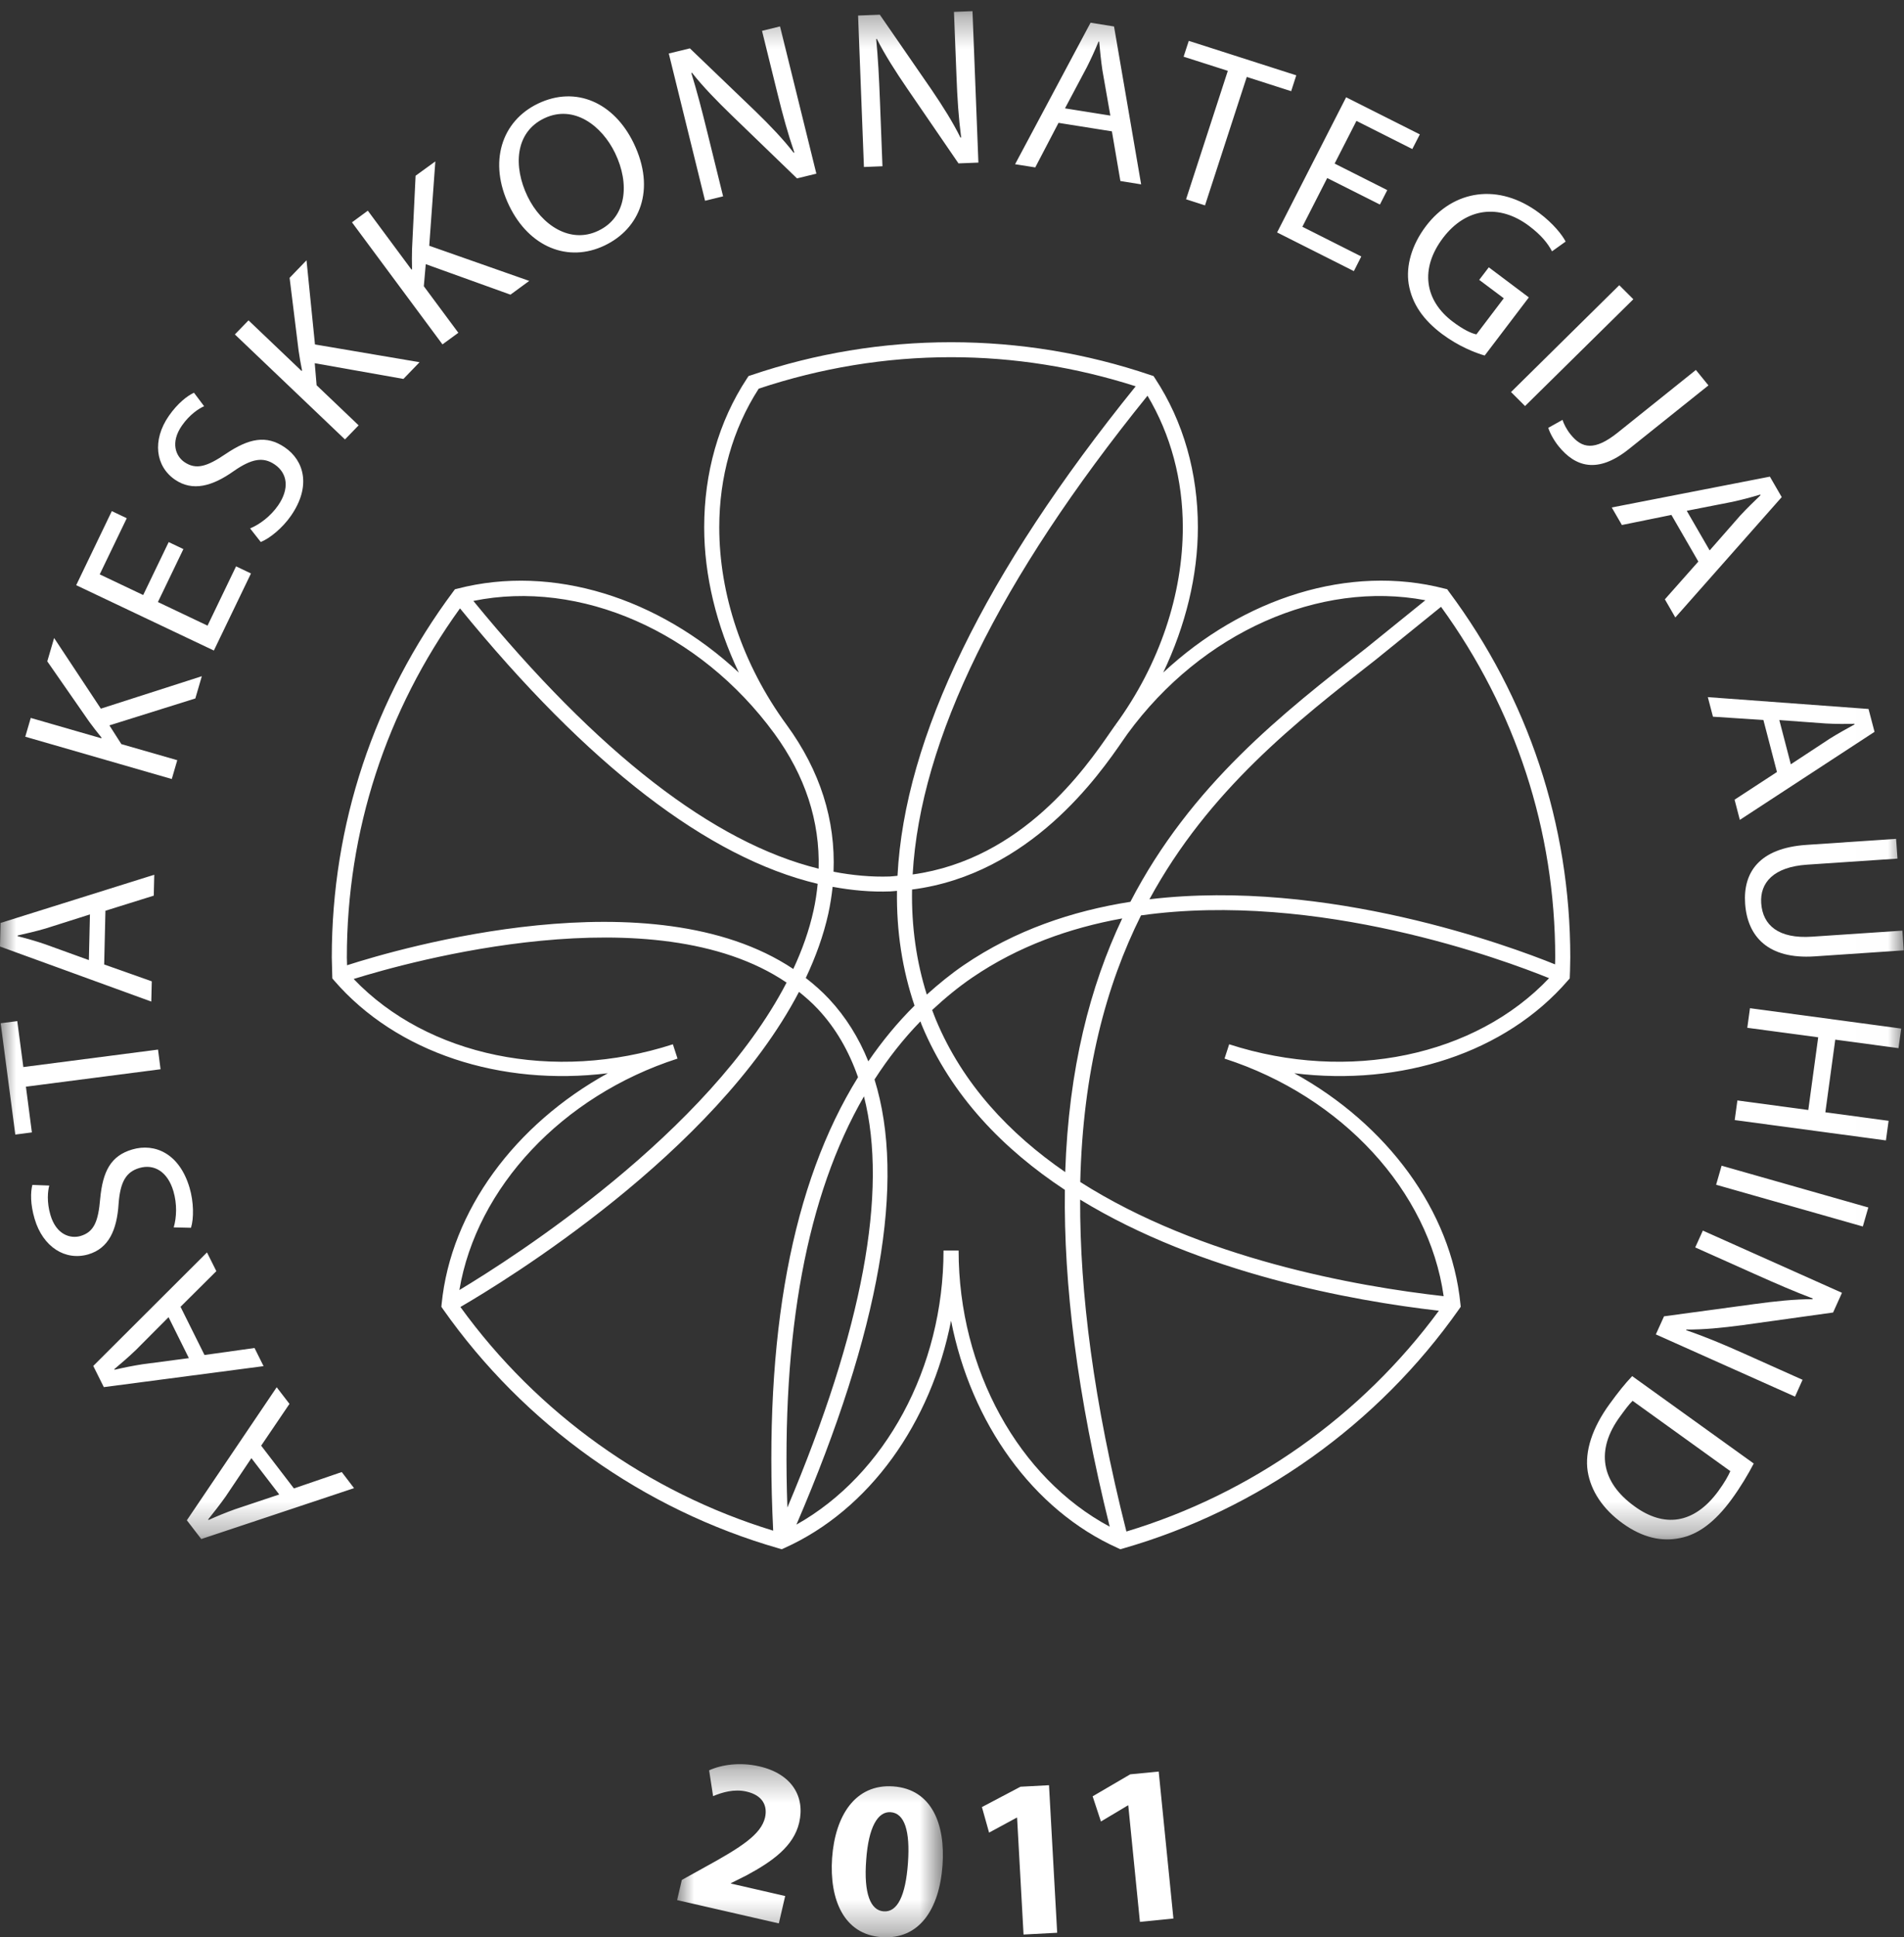
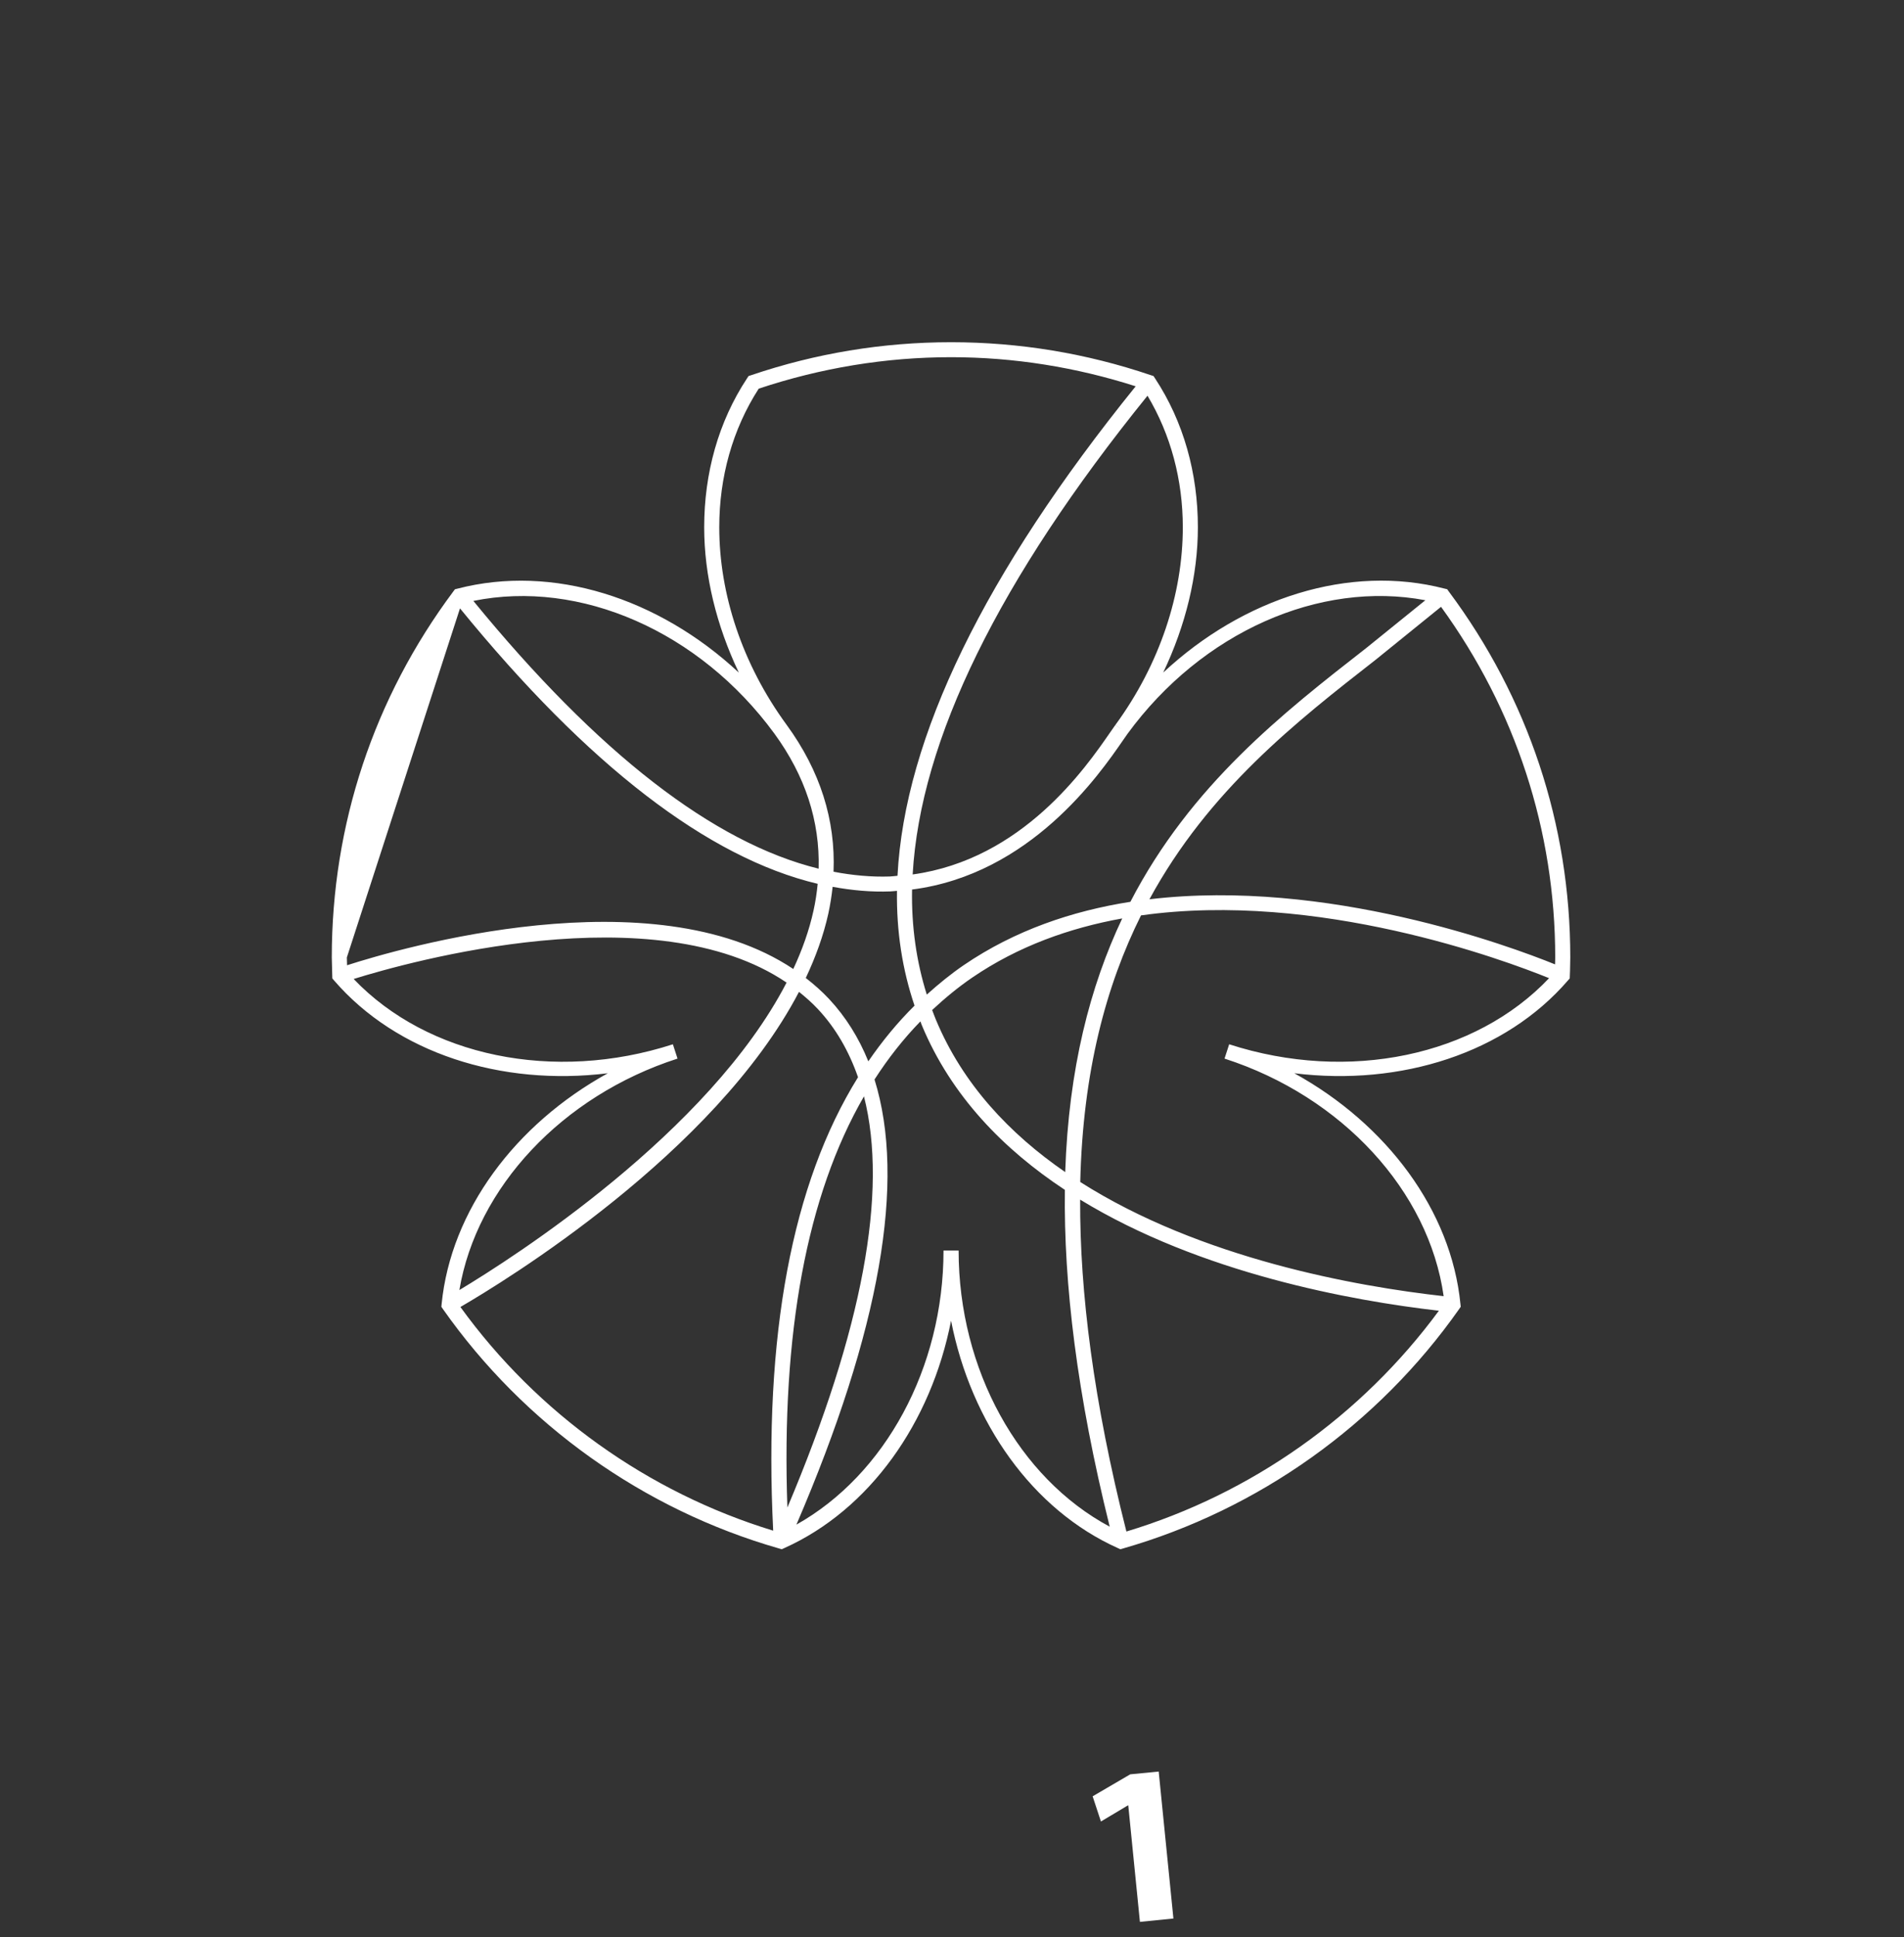
<svg xmlns="http://www.w3.org/2000/svg" xmlns:xlink="http://www.w3.org/1999/xlink" width="59px" height="60px" viewBox="0 0 59 60" version="1.1">
  <rect x="0" y="0" width="59" height="60" fill="#333333" stroke="none" />
  <title>Group 4 Copy</title>
  <desc>Created with Sketch.</desc>
  <defs>
-     <polygon id="path-1" points="0 1.345 58.991 1.345 58.991 48.678 0 48.678" />
-     <polygon id="path-3" points="0.982 0.312 9.218 0.312 9.218 5.674 0.982 5.674" />
-   </defs>
+     </defs>
  <g id="Main-pages" stroke="none" stroke-width="1" fill="none" fill-rule="evenodd">
    <g id="Avaleht-1920" transform="translate(-1060, -3111)">
      <g id="Group-4-Copy" transform="translate(1060, 3110)">
        <g id="Group-3">
          <mask id="mask-2" fill="white">
            <use xlink:href="#path-1" />
          </mask>
          <g id="Clip-2" />
          <path d="M9.108,47.099 L8.093,45.774 L8.97,44.48 L8.574,43.965 L5.79,48.085 L6.237,48.666 L10.971,47.09 L10.59,46.591 L9.108,47.099 Z M7.284,47.743 C7,47.845 6.718,47.961 6.463,48.076 L6.45,48.059 C6.625,47.838 6.805,47.614 6.991,47.351 L7.79,46.161 L8.653,47.286 L7.284,47.743 Z M7.887,42.749 L6.337,42.966 L5.594,41.473 L6.704,40.369 L6.414,39.789 L2.89,43.305 L3.217,43.961 L8.167,43.311 L7.887,42.749 Z M4.421,43.252 C4.123,43.298 3.825,43.358 3.551,43.423 L3.543,43.403 C3.757,43.222 3.977,43.036 4.21,42.812 L5.223,41.795 L5.853,43.063 L4.421,43.252 Z M3.675,38.284 C3.725,37.608 3.903,37.296 4.32,37.174 C4.784,37.039 5.197,37.296 5.373,37.891 C5.491,38.292 5.473,38.704 5.383,39.014 L5.918,39.026 C6.01,38.736 6.004,38.224 5.875,37.789 C5.563,36.726 4.8,36.395 4.1,36.6 C3.433,36.794 3.183,37.279 3.104,38.13 C3.045,38.823 2.917,39.157 2.493,39.281 C2.184,39.37 1.744,39.245 1.563,38.63 C1.443,38.223 1.481,37.885 1.527,37.718 L1.003,37.698 C0.944,37.925 0.938,38.296 1.073,38.75 C1.331,39.627 2.027,40.055 2.734,39.85 C3.367,39.665 3.623,39.098 3.675,38.284 L3.675,38.284 Z M0.803,34.656 L4.975,34.116 L4.897,33.507 L0.723,34.048 L0.535,32.625 L0.021,32.691 L0.474,36.139 L0.988,36.072 L0.803,34.656 Z M4.703,31.393 L3.228,30.871 L3.267,29.207 L4.765,28.739 L4.78,28.092 L0.017,29.585 L-0,30.315 L4.688,32.02 L4.703,31.393 Z M2.754,30.735 L1.397,30.244 C1.111,30.146 0.818,30.064 0.547,29.995 L0.547,29.973 C0.823,29.91 1.105,29.847 1.415,29.756 L2.787,29.321 L2.754,30.735 Z M5.493,24.544 L3.761,24.046 L3.39,23.466 L6.053,22.632 L6.254,21.943 L3.125,22.948 L1.677,20.76 L1.465,21.483 L2.765,23.353 C2.881,23.509 3.007,23.676 3.147,23.846 L3.141,23.866 L0.953,23.235 L0.783,23.817 L5.323,25.127 L5.493,24.544 Z M7.777,18.761 L7.315,18.541 L6.431,20.377 L4.893,19.646 L5.683,18.006 L5.227,17.789 L4.437,19.429 L3.09,18.789 L3.928,17.05 L3.465,16.83 L2.361,19.124 L6.627,21.148 L7.777,18.761 Z M5.424,15.857 C5.967,16.227 6.573,16.065 7.241,15.592 C7.798,15.204 8.157,15.142 8.514,15.387 C8.914,15.66 8.973,16.139 8.62,16.651 C8.381,16.995 8.048,17.241 7.75,17.366 L8.08,17.786 C8.361,17.676 8.76,17.346 9.017,16.973 C9.65,16.06 9.425,15.265 8.824,14.855 C8.251,14.464 7.713,14.577 7,15.055 C6.423,15.447 6.08,15.56 5.715,15.312 C5.45,15.131 5.271,14.712 5.635,14.184 C5.878,13.834 6.167,13.65 6.325,13.581 L6.011,13.163 C5.797,13.262 5.503,13.492 5.231,13.882 C4.711,14.634 4.817,15.443 5.424,15.857 L5.424,15.857 Z M9.498,9.062 L8.974,9.605 L9.253,11.861 C9.281,12.052 9.315,12.258 9.36,12.474 L9.345,12.489 L7.701,10.922 L7.278,11.358 L10.69,14.61 L11.113,14.173 L9.811,12.932 L9.753,12.249 L12.501,12.736 L13.001,12.218 L9.76,11.668 L9.498,9.062 Z M13.49,5.999 L12.878,6.443 L12.768,8.714 C12.763,8.909 12.761,9.117 12.768,9.337 L12.751,9.35 L11.398,7.525 L10.907,7.886 L13.711,11.666 L14.203,11.307 L13.133,9.865 L13.193,9.181 L15.818,10.126 L16.4,9.7 L13.301,8.611 L13.49,5.999 Z M16.675,4.207 C15.538,4.751 15.128,6.027 15.778,7.371 C16.398,8.652 17.603,9.144 18.734,8.604 L18.74,8.601 C19.821,8.084 20.335,6.88 19.634,5.43 C19.025,4.175 17.845,3.648 16.675,4.207 L16.675,4.207 Z M18.543,8.145 L18.537,8.148 C17.671,8.562 16.78,7.975 16.348,7.084 C15.904,6.168 15.95,5.102 16.865,4.664 C17.783,4.227 18.651,4.895 19.058,5.737 C19.523,6.697 19.415,7.73 18.543,8.145 L18.543,8.145 Z M23.613,1.955 L24.085,3.868 C24.258,4.573 24.41,5.124 24.614,5.721 L24.595,5.732 C24.267,5.31 23.878,4.902 23.413,4.45 L21.378,2.498 L20.724,2.657 L21.848,7.218 L22.407,7.081 L21.927,5.134 C21.74,4.376 21.598,3.829 21.423,3.263 L21.441,3.251 C21.787,3.69 22.223,4.135 22.668,4.566 L24.697,6.525 L25.297,6.379 L24.171,1.818 L23.613,1.955 Z M29.561,1.367 L29.638,3.336 C29.665,4.061 29.703,4.63 29.783,5.254 L29.763,5.263 C29.525,4.783 29.227,4.308 28.861,3.77 L27.263,1.455 L26.59,1.481 L26.771,6.172 L27.345,6.149 L27.268,4.145 C27.238,3.366 27.208,2.803 27.151,2.211 L27.171,2.204 C27.423,2.704 27.76,3.227 28.108,3.736 L29.701,6.06 L30.318,6.036 L30.135,1.345 L29.561,1.367 Z M33.794,1.703 L31.455,6.086 L32.08,6.185 L32.801,4.805 L34.455,5.068 L34.718,6.606 L35.361,6.71 L34.521,1.82 L33.794,1.703 Z M33.001,4.356 L33.675,3.088 C33.811,2.821 33.935,2.545 34.041,2.287 L34.061,2.289 C34.087,2.569 34.113,2.854 34.16,3.173 L34.407,4.58 L33.001,4.356 Z M40.168,3.333 L36.837,2.265 L36.677,2.756 L38.047,3.194 L36.753,7.172 L37.34,7.361 L38.634,3.383 L40.01,3.824 L40.168,3.333 Z M42.033,4.744 L43.764,5.616 L43.997,5.162 L41.713,4.013 L39.574,8.199 L41.953,9.397 L42.183,8.943 L40.357,8.023 L41.127,6.514 L42.76,7.335 L42.988,6.888 L41.357,6.066 L42.033,4.744 Z M46.134,9.279 L45.837,9.668 L46.598,10.238 L45.75,11.356 C45.595,11.327 45.343,11.208 45.024,10.968 C44.14,10.306 43.994,9.317 44.718,8.365 C45.433,7.426 46.463,7.308 47.38,7.996 C47.761,8.282 47.963,8.538 48.093,8.784 L48.515,8.482 C48.413,8.282 48.137,7.927 47.7,7.599 C46.435,6.65 45.035,6.884 44.187,8.002 C43.743,8.587 43.563,9.236 43.651,9.791 C43.754,10.419 44.115,10.916 44.685,11.344 C45.195,11.726 45.725,11.932 46.007,12.011 L47.375,10.211 L46.134,9.279 Z M50.177,9.833 L46.823,13.142 L47.257,13.576 L50.613,10.268 L50.177,9.833 Z M50.475,14.908 L52.94,12.936 L52.551,12.458 L50.127,14.4 C49.405,14.976 49.017,14.885 48.674,14.462 C48.541,14.299 48.46,14.132 48.418,14.004 L47.978,14.25 C48.021,14.403 48.154,14.645 48.3,14.824 C48.81,15.453 49.498,15.689 50.475,14.908 L50.475,14.908 Z M50.258,17.26 L51.793,16.948 L52.627,18.392 L51.59,19.562 L51.914,20.124 L55.211,16.396 L54.844,15.762 L49.944,16.717 L50.258,17.26 Z M53.685,16.542 C53.98,16.478 54.274,16.399 54.543,16.318 L54.554,16.338 C54.351,16.534 54.143,16.732 53.924,16.969 L52.978,18.047 L52.268,16.82 L53.685,16.542 Z M53.08,23.197 L54.643,23.299 L55.063,24.91 L53.75,25.767 L53.913,26.393 L58.087,23.666 L57.901,22.958 L52.921,22.591 L53.08,23.197 Z M56.577,23.407 C56.878,23.424 57.183,23.424 57.463,23.417 L57.468,23.436 C57.221,23.573 56.967,23.71 56.693,23.882 L55.493,24.671 L55.137,23.302 L56.577,23.407 Z M54.077,28.985 C54.145,29.999 54.785,30.718 56.234,30.62 L58.991,30.434 L58.95,29.823 L56.15,30.01 C55.115,30.081 54.621,29.66 54.575,28.972 C54.533,28.346 54.948,27.85 55.998,27.78 L58.798,27.592 L58.755,26.98 L55.978,27.167 C54.507,27.267 54.011,28.026 54.077,28.985 L54.077,28.985 Z M54.144,32.832 L56.341,33.127 L56.034,35.378 L53.837,35.082 L53.754,35.69 L58.44,36.32 L58.523,35.713 L56.563,35.449 L56.87,33.199 L58.83,33.463 L58.913,32.856 L54.227,32.225 L54.144,32.832 Z M53.178,37.693 L57.724,38.986 L57.894,38.397 L53.348,37.103 L53.178,37.693 Z M52.531,39.634 L54.373,40.458 C55.09,40.778 55.611,41.003 56.168,41.214 L56.167,41.237 C55.604,41.237 54.983,41.304 54.368,41.388 L51.564,41.768 L51.31,42.328 L55.623,44.255 L55.857,43.734 L54.048,42.924 C53.383,42.627 52.853,42.405 52.253,42.199 L52.255,42.178 C52.793,42.181 53.355,42.127 54.003,42.04 L56.803,41.65 L57.078,41.04 L52.767,39.113 L52.531,39.634 Z M49.877,44.484 C49.338,45.223 49.104,45.95 49.198,46.567 C49.295,47.171 49.663,47.736 50.288,48.185 C50.907,48.629 51.5,48.754 52.064,48.635 C52.618,48.527 53.144,48.14 53.658,47.435 C53.943,47.045 54.167,46.665 54.344,46.327 L50.577,43.62 C50.358,43.849 50.135,44.128 49.877,44.484 L49.877,44.484 Z M53.618,46.563 C53.553,46.713 53.435,46.921 53.25,47.175 C52.493,48.214 51.56,48.316 50.65,47.653 C49.615,46.91 49.434,45.91 50.205,44.866 C50.345,44.673 50.477,44.493 50.59,44.385 L53.618,46.563 Z" id="Fill-1" fill="#FFFFFF" mask="url(#mask-2)" />
        </g>
        <g id="Group-6" transform="translate(20, 55.326)">
          <mask id="mask-4" fill="white">
            <use xlink:href="#path-3" />
          </mask>
          <g id="Clip-5" />
          <path d="M3.528,0.38 C2.934,0.244 2.359,0.327 1.974,0.503 L2.097,1.303 C2.369,1.187 2.748,1.073 3.131,1.161 C3.644,1.278 3.789,1.611 3.705,1.971 C3.579,2.486 2.992,2.874 1.814,3.518 L1.128,3.898 L0.982,4.522 L4.134,5.244 L4.331,4.396 L2.649,4.01 L2.652,3.997 L3.141,3.752 C3.924,3.329 4.594,2.861 4.765,2.122 C4.951,1.32 4.539,0.611 3.528,0.38 M7.678,1.001 C6.501,0.919 5.877,1.91 5.784,3.223 C5.699,4.502 6.144,5.587 7.319,5.67 L7.327,5.67 C8.474,5.749 9.109,4.824 9.207,3.434 C9.295,2.197 8.888,1.086 7.678,1.001 M8.135,3.373 C8.062,4.402 7.802,4.899 7.389,4.871 L7.382,4.871 C6.977,4.843 6.761,4.325 6.841,3.282 C6.912,2.262 7.201,1.771 7.599,1.8 C8.027,1.83 8.207,2.373 8.135,3.373" id="Fill-4" fill="#FFFFFF" mask="url(#mask-4)" />
        </g>
-         <path d="M44.892,19.316 L44.844,19.249 L44.764,19.23 C41.815,18.466 38.529,19.515 36.045,21.83 C36.741,20.366 37.119,18.824 37.119,17.33 C37.119,15.663 36.679,14.062 35.788,12.713 L35.744,12.646 L35.668,12.622 C33.667,11.942 31.581,11.599 29.471,11.599 C27.359,11.599 25.274,11.942 23.272,12.622 L23.197,12.646 L23.152,12.713 C22.259,14.063 21.821,15.663 21.821,17.33 C21.821,18.824 22.198,20.366 22.894,21.831 C20.409,19.516 17.125,18.468 14.177,19.231 L14.097,19.251 L14.047,19.318 C11.584,22.619 10.281,26.538 10.281,30.654 L10.298,31.303 L10.352,31.366 C12.292,33.614 15.524,34.648 18.834,34.24 C15.967,35.819 13.972,38.49 13.685,41.387 L13.677,41.473 L13.725,41.543 C16.241,45.121 19.939,47.755 24.141,48.958 L24.225,48.982 L24.302,48.947 C26.944,47.762 28.852,45.065 29.471,41.903 C30.089,45.065 31.999,47.763 34.641,48.947 L34.717,48.982 L34.801,48.958 C39.001,47.753 42.699,45.121 45.215,41.543 L45.264,41.472 L45.255,41.385 C44.968,38.49 42.974,35.819 40.107,34.24 C43.415,34.648 46.648,33.613 48.588,31.364 L48.642,31.303 L48.651,31.064 L48.659,30.654 C48.659,26.54 47.357,22.619 44.892,19.316 M48.192,30.654 C48.192,30.654 48.189,30.759 48.187,30.868 C46.799,30.305 41.124,28.197 35.618,28.852 C37.454,25.473 40.177,23.345 42.629,21.433 L44.654,19.794 C46.964,22.975 48.192,26.721 48.192,30.654 M44.168,19.59 L42.341,21.067 C39.765,23.074 36.901,25.313 35.028,28.93 C33.218,29.214 31.445,29.815 29.868,30.889 C29.462,31.166 29.084,31.476 28.719,31.804 C28.397,30.781 28.242,29.697 28.262,28.55 C31.927,28.079 34.062,24.995 34.791,23.939 L34.941,23.724 C37.242,20.579 40.892,18.971 44.168,19.59 M25.801,28.466 C26.407,28.577 27.004,28.631 27.588,28.608 C27.658,28.607 27.725,28.595 27.795,28.591 C27.777,29.846 27.961,31.032 28.339,32.146 C27.815,32.664 27.339,33.241 26.907,33.871 C26.611,33.139 26.208,32.495 25.694,31.943 C25.469,31.702 25.225,31.488 24.969,31.289 C25.275,30.639 25.517,29.976 25.667,29.299 C25.728,29.019 25.771,28.741 25.801,28.466 M34.775,29.445 C33.779,31.546 33.115,34.095 33.008,37.301 C31.284,36.114 29.834,34.577 29.002,32.584 C28.961,32.485 28.924,32.383 28.885,32.282 C29.278,31.916 29.688,31.576 30.131,31.274 C31.552,30.305 33.144,29.739 34.775,29.445 M36.652,17.33 C36.652,19.39 35.945,21.562 34.564,23.451 L34.758,23.592 L34.562,23.453 L34.405,23.677 C33.639,24.785 31.685,27.614 28.281,28.083 C28.517,23.915 30.952,18.95 35.558,13.256 C36.282,14.467 36.652,15.868 36.652,17.33 M22.288,17.33 C22.288,15.78 22.698,14.297 23.511,13.037 C25.437,12.396 27.441,12.063 29.471,12.063 C31.418,12.063 33.339,12.372 35.192,12.964 C30.502,18.763 28.034,23.839 27.811,28.124 C27.731,28.13 27.654,28.143 27.571,28.146 C27.002,28.165 26.421,28.111 25.829,27.999 C25.895,26.399 25.415,24.873 24.377,23.451 L24.282,23.519 L24.377,23.451 C22.995,21.563 22.288,19.391 22.288,17.33 M23.999,23.724 L23.999,23.724 C24.955,25.035 25.408,26.436 25.367,27.904 C22.109,27.103 18.522,24.321 14.668,19.611 C17.969,18.939 21.674,20.546 23.999,23.724 M14.254,19.842 C18.221,24.705 21.938,27.565 25.338,28.373 C25.311,28.646 25.271,28.922 25.209,29.2 C25.075,29.812 24.859,30.417 24.582,31.011 C20.209,28.092 12.404,30.364 10.754,30.895 C10.751,30.777 10.748,30.654 10.748,30.654 C10.748,26.74 11.964,23.012 14.254,19.842 M20.995,33.786 L20.851,33.343 C17.161,34.535 13.245,33.714 10.959,31.32 C12.674,30.786 20.278,28.658 24.374,31.432 C21.961,36.088 15.899,39.955 14.235,40.954 C14.768,37.785 17.414,34.941 20.995,33.786 M14.267,41.479 C15.609,40.7 22.141,36.727 24.759,31.719 C24.967,31.886 25.168,32.062 25.351,32.259 C25.898,32.845 26.305,33.552 26.588,34.363 C24.541,37.657 23.659,42.357 23.959,48.407 C20.072,47.219 16.652,44.774 14.267,41.479 M24.399,47.69 C24.209,42.282 25.002,38.019 26.772,34.956 C27.525,37.913 26.728,42.178 24.399,47.69 M29.705,39.73 L29.237,39.73 C29.237,43.366 27.425,46.68 24.679,48.219 C27.271,42.195 28.079,37.578 27.099,34.433 C27.524,33.773 27.997,33.172 28.521,32.634 C28.538,32.677 28.552,32.719 28.569,32.762 C29.481,34.945 31.095,36.596 32.998,37.852 C32.959,40.758 33.371,44.189 34.387,48.283 C31.571,46.776 29.705,43.42 29.705,39.73 M34.904,48.433 C33.885,44.401 33.459,41.022 33.471,38.154 C37.212,40.439 41.894,41.286 44.587,41.595 C42.188,44.854 38.775,47.267 34.904,48.433 M38.089,33.343 L37.945,33.786 C41.598,34.965 44.278,37.898 44.735,41.144 C42.044,40.843 37.215,39.988 33.474,37.608 C33.555,34.19 34.274,31.52 35.357,29.351 C40.832,28.581 46.614,30.732 48.002,31.295 C45.719,33.706 41.792,34.539 38.089,33.343" id="Fill-7" fill="#FFFFFF" />
-         <polygon id="Fill-9" fill="#FFFFFF" points="31.622 56.337 30.427 56.967 30.649 57.758 31.503 57.296 31.517 57.296 31.717 60.915 32.759 60.86 32.506 56.29" />
+         <path d="M44.892,19.316 L44.844,19.249 L44.764,19.23 C41.815,18.466 38.529,19.515 36.045,21.83 C36.741,20.366 37.119,18.824 37.119,17.33 C37.119,15.663 36.679,14.062 35.788,12.713 L35.744,12.646 L35.668,12.622 C33.667,11.942 31.581,11.599 29.471,11.599 C27.359,11.599 25.274,11.942 23.272,12.622 L23.197,12.646 L23.152,12.713 C22.259,14.063 21.821,15.663 21.821,17.33 C21.821,18.824 22.198,20.366 22.894,21.831 C20.409,19.516 17.125,18.468 14.177,19.231 L14.097,19.251 L14.047,19.318 C11.584,22.619 10.281,26.538 10.281,30.654 L10.298,31.303 L10.352,31.366 C12.292,33.614 15.524,34.648 18.834,34.24 C15.967,35.819 13.972,38.49 13.685,41.387 L13.677,41.473 L13.725,41.543 C16.241,45.121 19.939,47.755 24.141,48.958 L24.225,48.982 L24.302,48.947 C26.944,47.762 28.852,45.065 29.471,41.903 C30.089,45.065 31.999,47.763 34.641,48.947 L34.717,48.982 L34.801,48.958 C39.001,47.753 42.699,45.121 45.215,41.543 L45.264,41.472 L45.255,41.385 C44.968,38.49 42.974,35.819 40.107,34.24 C43.415,34.648 46.648,33.613 48.588,31.364 L48.642,31.303 L48.651,31.064 L48.659,30.654 C48.659,26.54 47.357,22.619 44.892,19.316 M48.192,30.654 C48.192,30.654 48.189,30.759 48.187,30.868 C46.799,30.305 41.124,28.197 35.618,28.852 C37.454,25.473 40.177,23.345 42.629,21.433 L44.654,19.794 C46.964,22.975 48.192,26.721 48.192,30.654 M44.168,19.59 L42.341,21.067 C39.765,23.074 36.901,25.313 35.028,28.93 C33.218,29.214 31.445,29.815 29.868,30.889 C29.462,31.166 29.084,31.476 28.719,31.804 C28.397,30.781 28.242,29.697 28.262,28.55 C31.927,28.079 34.062,24.995 34.791,23.939 L34.941,23.724 C37.242,20.579 40.892,18.971 44.168,19.59 M25.801,28.466 C26.407,28.577 27.004,28.631 27.588,28.608 C27.658,28.607 27.725,28.595 27.795,28.591 C27.777,29.846 27.961,31.032 28.339,32.146 C27.815,32.664 27.339,33.241 26.907,33.871 C26.611,33.139 26.208,32.495 25.694,31.943 C25.469,31.702 25.225,31.488 24.969,31.289 C25.275,30.639 25.517,29.976 25.667,29.299 C25.728,29.019 25.771,28.741 25.801,28.466 M34.775,29.445 C33.779,31.546 33.115,34.095 33.008,37.301 C31.284,36.114 29.834,34.577 29.002,32.584 C28.961,32.485 28.924,32.383 28.885,32.282 C29.278,31.916 29.688,31.576 30.131,31.274 C31.552,30.305 33.144,29.739 34.775,29.445 M36.652,17.33 C36.652,19.39 35.945,21.562 34.564,23.451 L34.758,23.592 L34.562,23.453 L34.405,23.677 C33.639,24.785 31.685,27.614 28.281,28.083 C28.517,23.915 30.952,18.95 35.558,13.256 C36.282,14.467 36.652,15.868 36.652,17.33 M22.288,17.33 C22.288,15.78 22.698,14.297 23.511,13.037 C25.437,12.396 27.441,12.063 29.471,12.063 C31.418,12.063 33.339,12.372 35.192,12.964 C30.502,18.763 28.034,23.839 27.811,28.124 C27.731,28.13 27.654,28.143 27.571,28.146 C27.002,28.165 26.421,28.111 25.829,27.999 C25.895,26.399 25.415,24.873 24.377,23.451 L24.282,23.519 L24.377,23.451 C22.995,21.563 22.288,19.391 22.288,17.33 M23.999,23.724 L23.999,23.724 C24.955,25.035 25.408,26.436 25.367,27.904 C22.109,27.103 18.522,24.321 14.668,19.611 C17.969,18.939 21.674,20.546 23.999,23.724 M14.254,19.842 C18.221,24.705 21.938,27.565 25.338,28.373 C25.311,28.646 25.271,28.922 25.209,29.2 C25.075,29.812 24.859,30.417 24.582,31.011 C20.209,28.092 12.404,30.364 10.754,30.895 C10.751,30.777 10.748,30.654 10.748,30.654 M20.995,33.786 L20.851,33.343 C17.161,34.535 13.245,33.714 10.959,31.32 C12.674,30.786 20.278,28.658 24.374,31.432 C21.961,36.088 15.899,39.955 14.235,40.954 C14.768,37.785 17.414,34.941 20.995,33.786 M14.267,41.479 C15.609,40.7 22.141,36.727 24.759,31.719 C24.967,31.886 25.168,32.062 25.351,32.259 C25.898,32.845 26.305,33.552 26.588,34.363 C24.541,37.657 23.659,42.357 23.959,48.407 C20.072,47.219 16.652,44.774 14.267,41.479 M24.399,47.69 C24.209,42.282 25.002,38.019 26.772,34.956 C27.525,37.913 26.728,42.178 24.399,47.69 M29.705,39.73 L29.237,39.73 C29.237,43.366 27.425,46.68 24.679,48.219 C27.271,42.195 28.079,37.578 27.099,34.433 C27.524,33.773 27.997,33.172 28.521,32.634 C28.538,32.677 28.552,32.719 28.569,32.762 C29.481,34.945 31.095,36.596 32.998,37.852 C32.959,40.758 33.371,44.189 34.387,48.283 C31.571,46.776 29.705,43.42 29.705,39.73 M34.904,48.433 C33.885,44.401 33.459,41.022 33.471,38.154 C37.212,40.439 41.894,41.286 44.587,41.595 C42.188,44.854 38.775,47.267 34.904,48.433 M38.089,33.343 L37.945,33.786 C41.598,34.965 44.278,37.898 44.735,41.144 C42.044,40.843 37.215,39.988 33.474,37.608 C33.555,34.19 34.274,31.52 35.357,29.351 C40.832,28.581 46.614,30.732 48.002,31.295 C45.719,33.706 41.792,34.539 38.089,33.343" id="Fill-7" fill="#FFFFFF" />
        <polygon id="Fill-11" fill="#FFFFFF" points="35.023 55.953 33.858 56.634 34.115 57.414 34.948 56.917 34.962 56.915 35.323 60.523 36.361 60.419 35.905 55.867" />
      </g>
    </g>
  </g>
</svg>